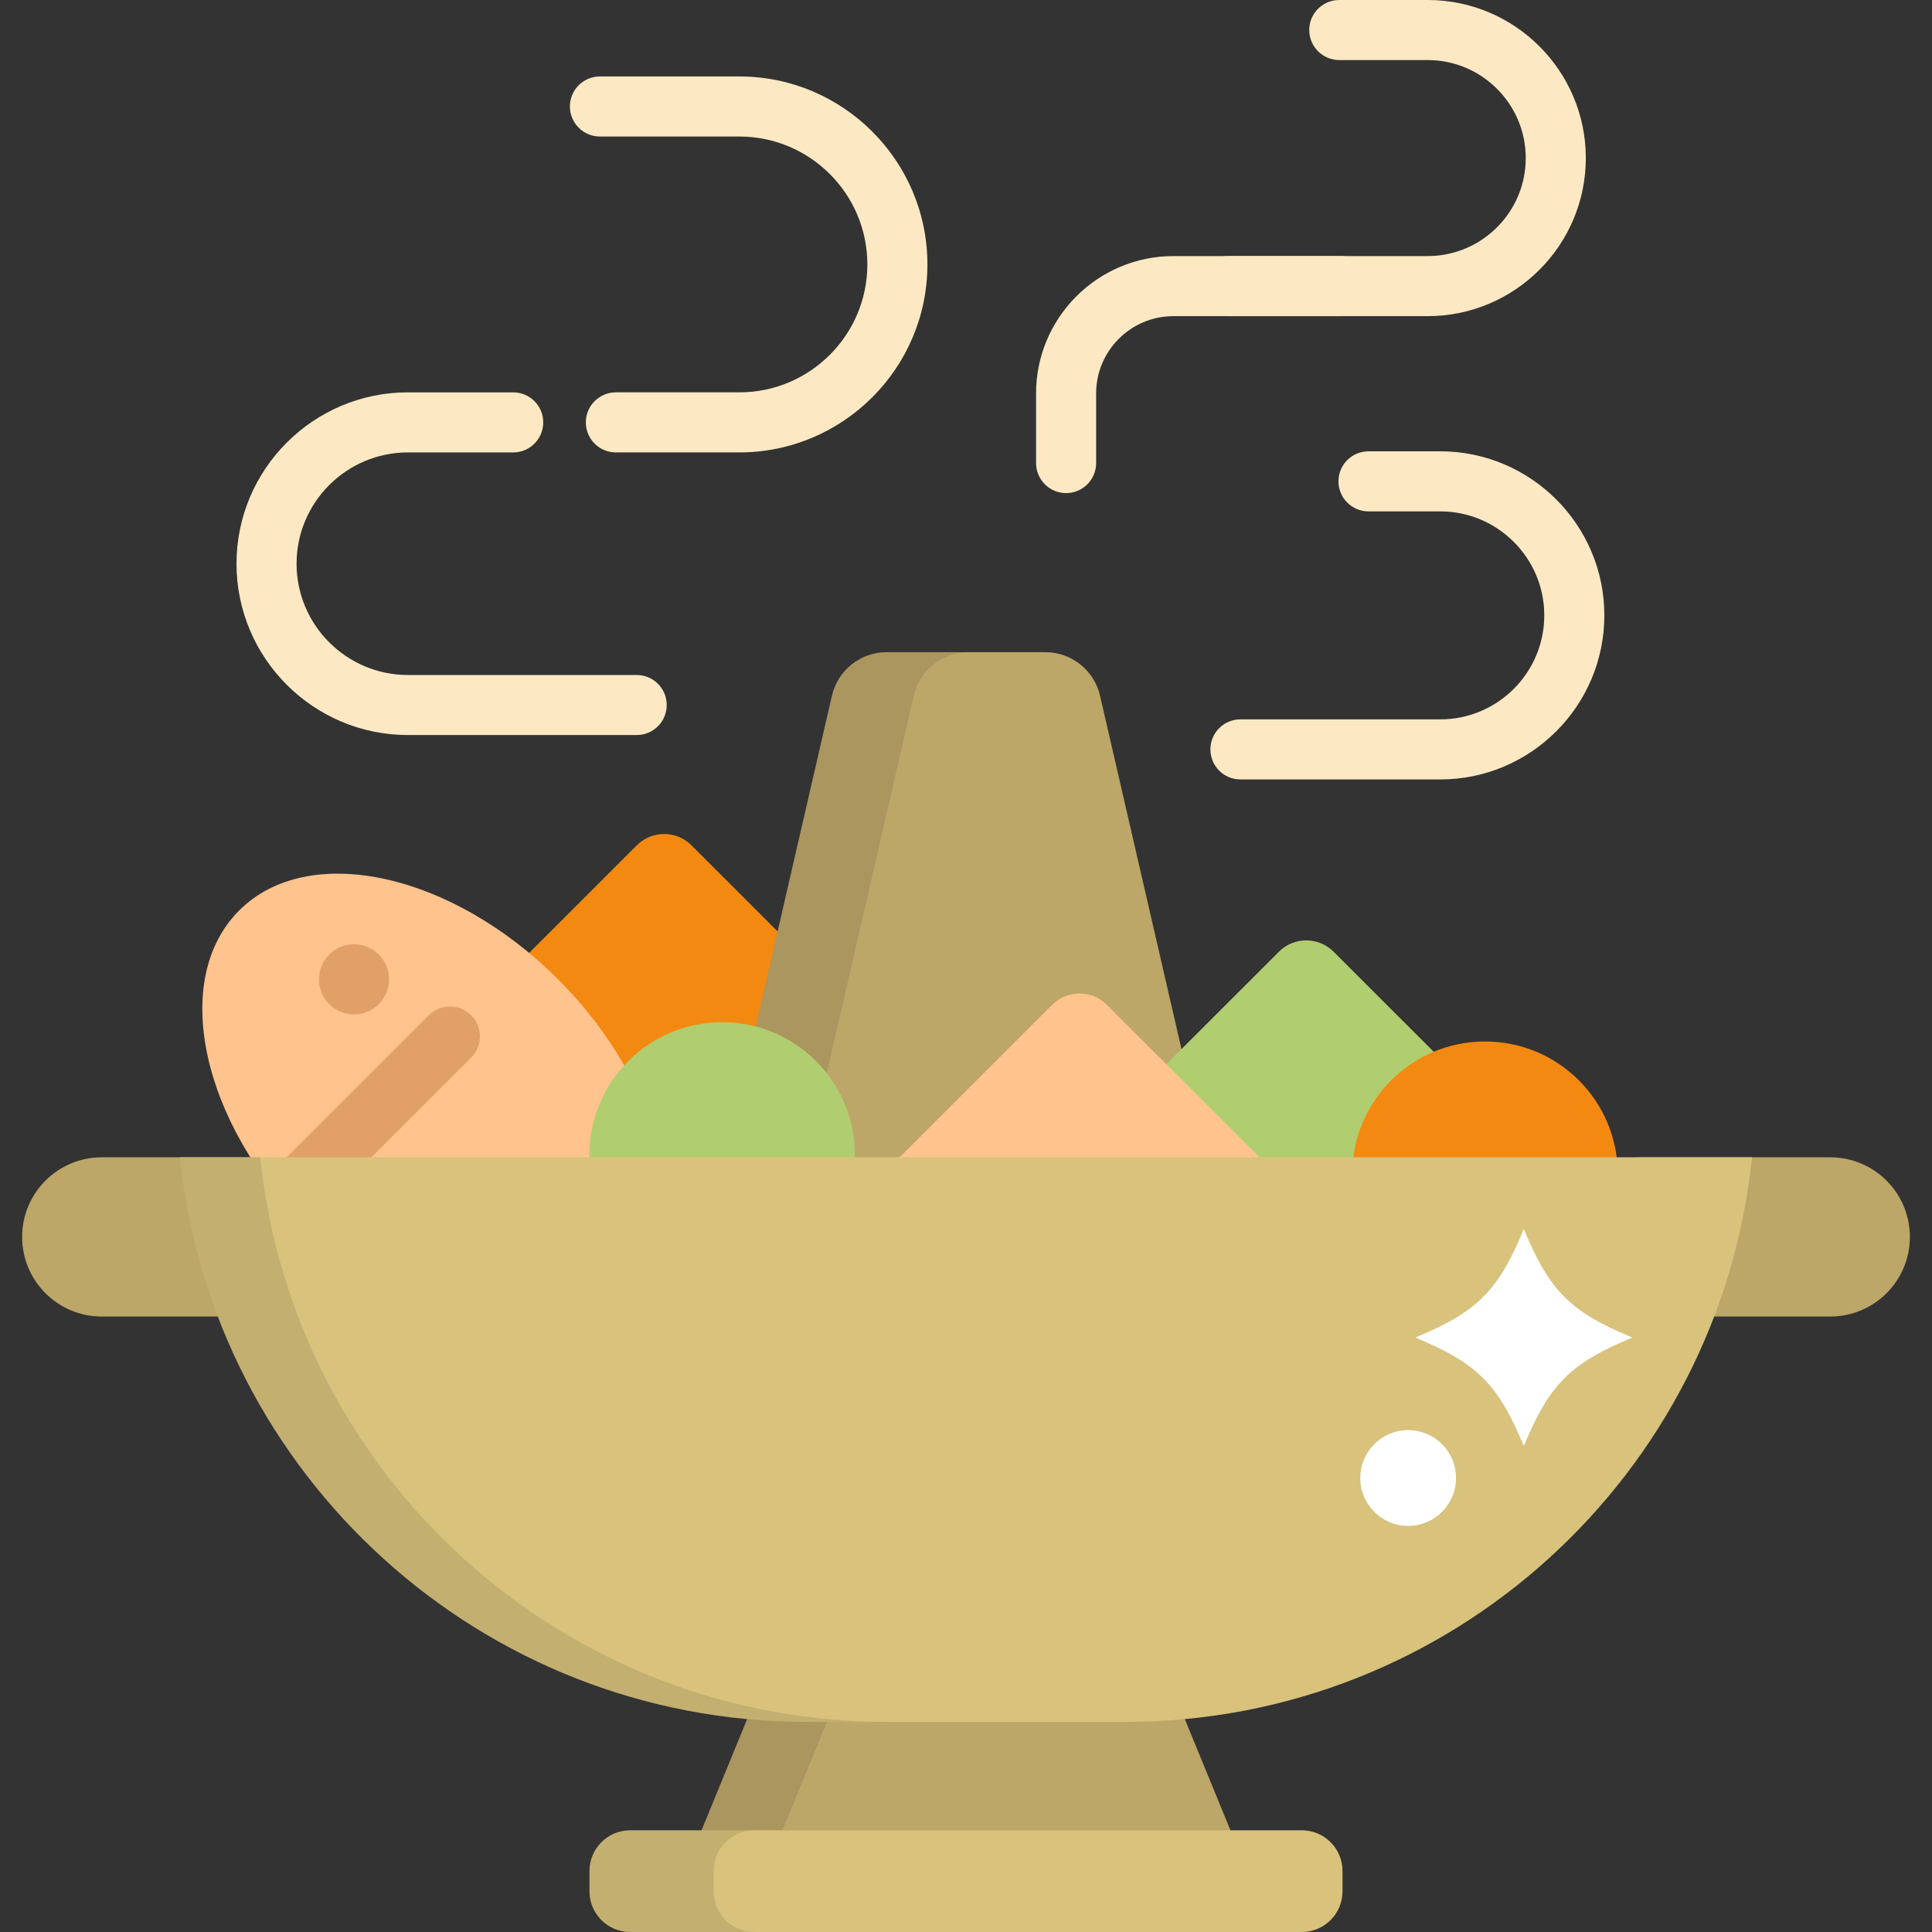
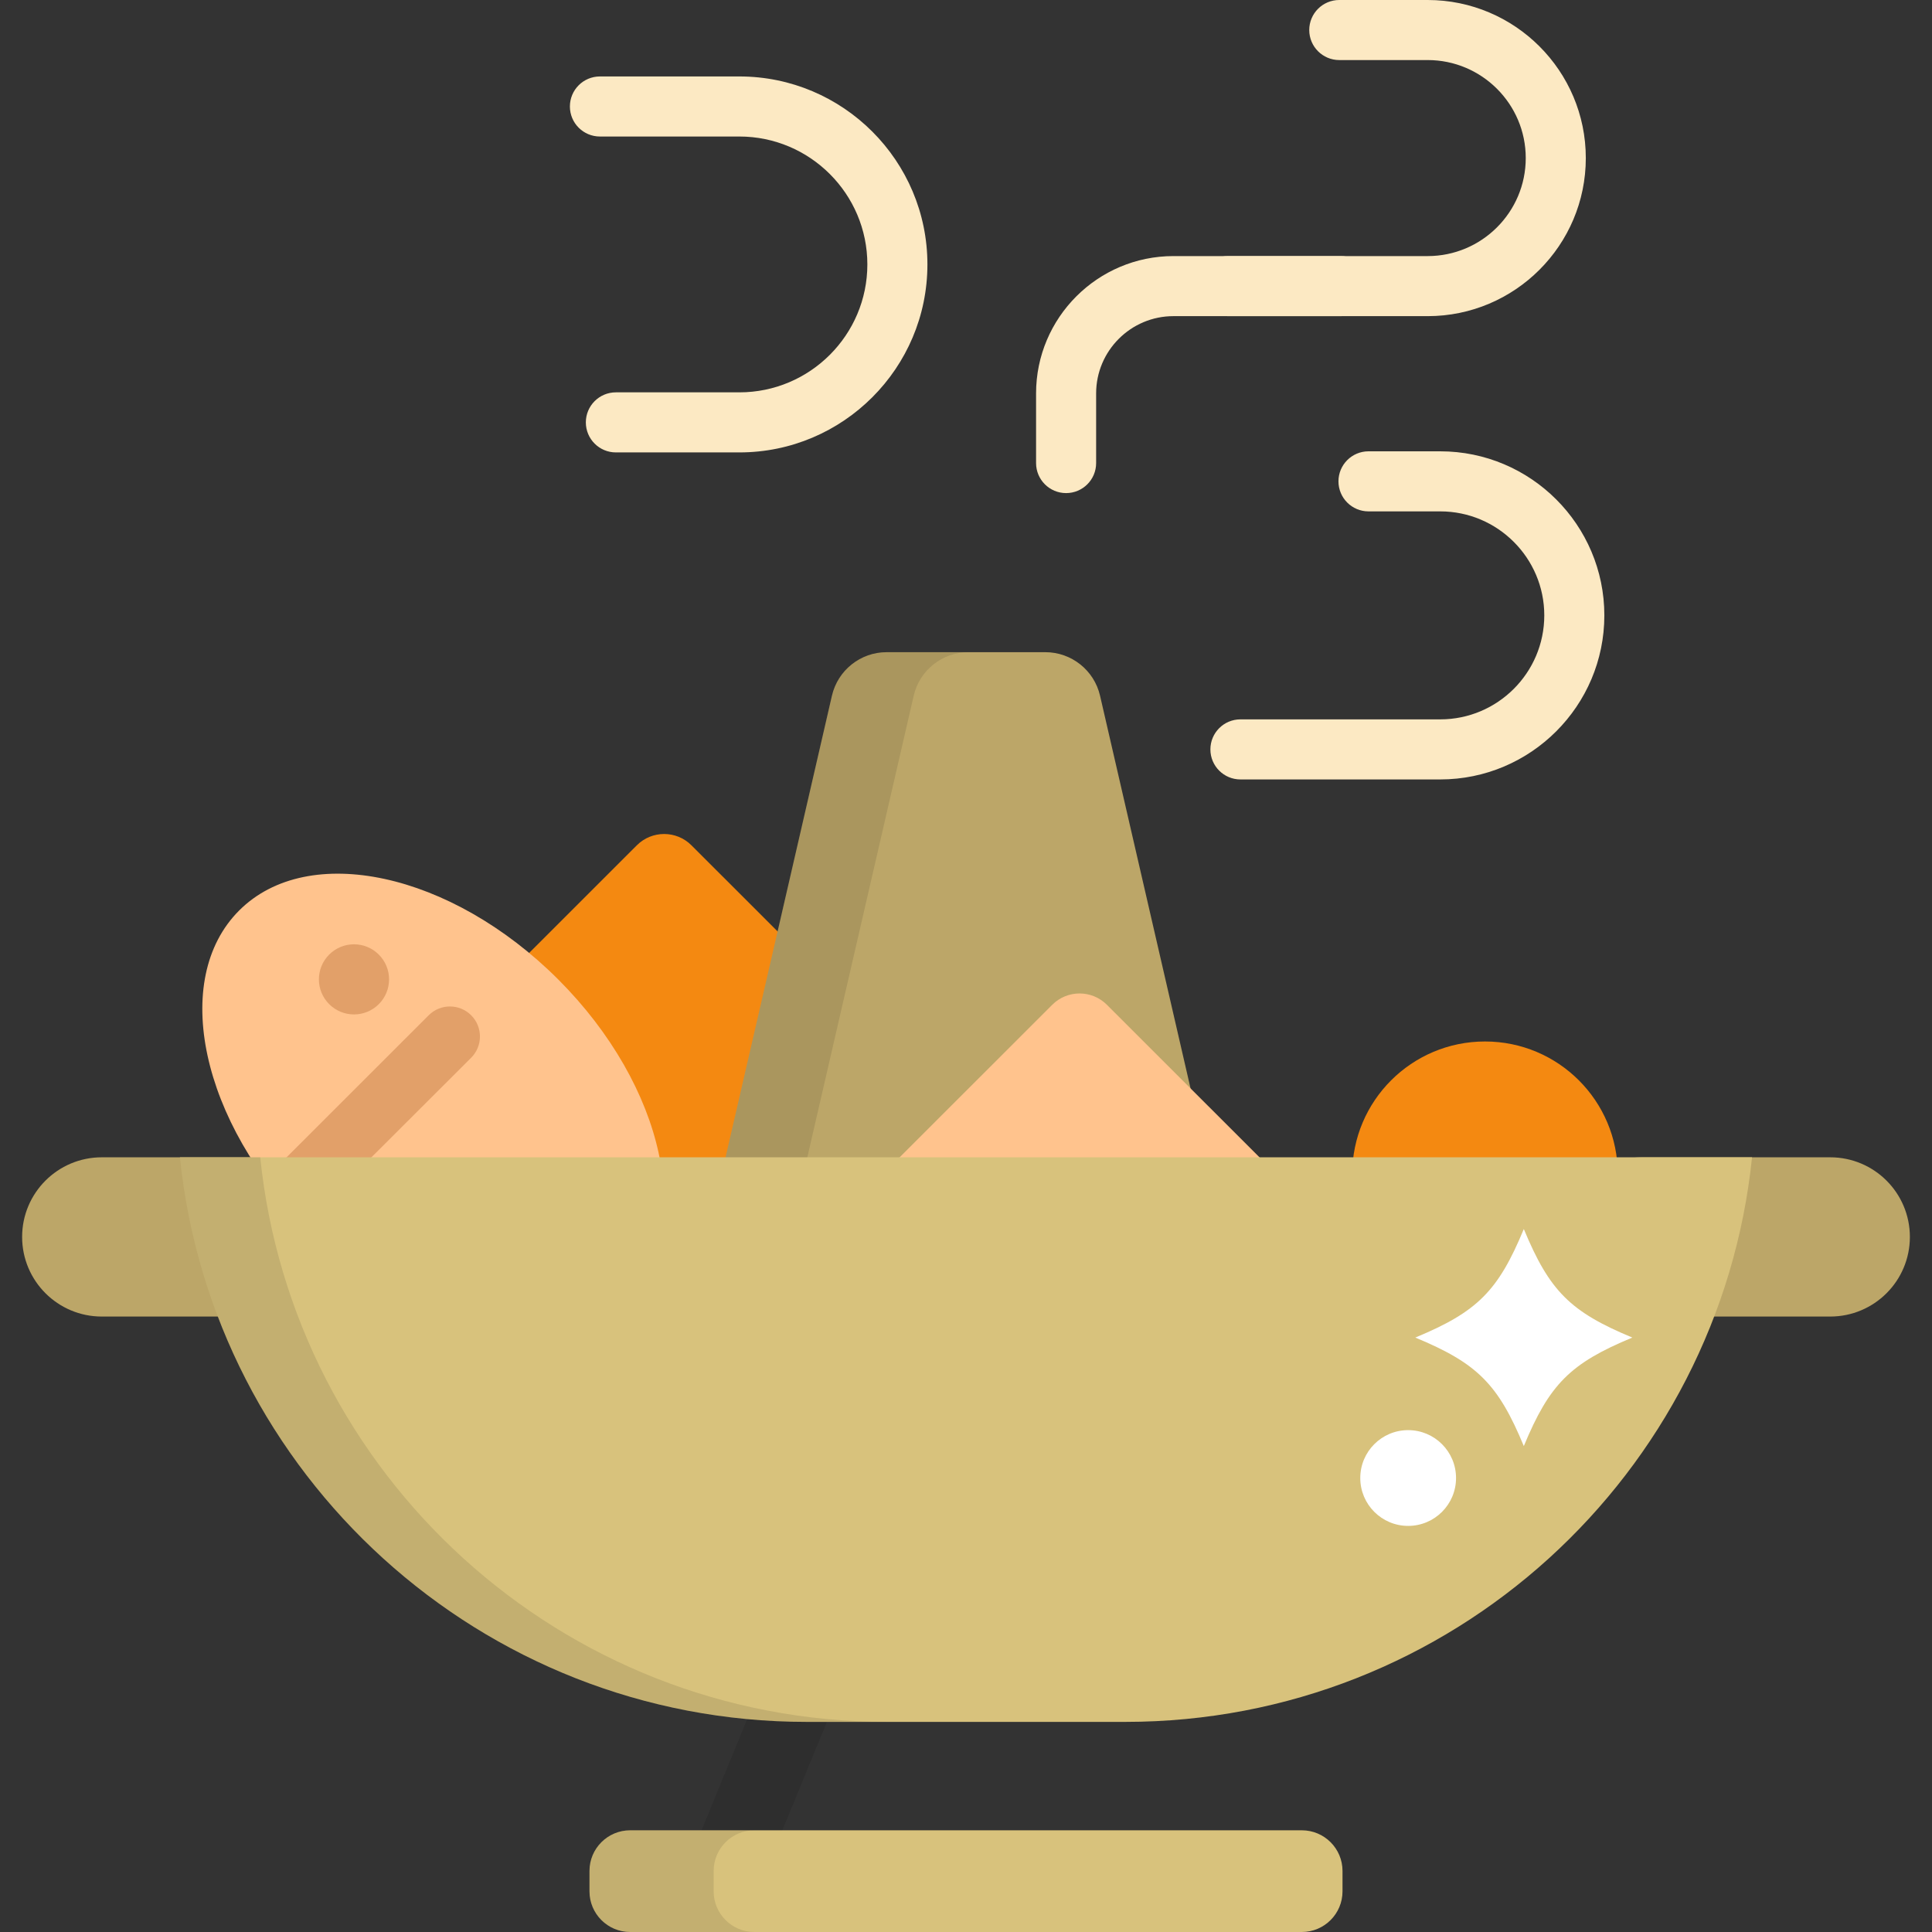
<svg xmlns="http://www.w3.org/2000/svg" height="800px" width="800px" version="1.1" id="Layer_1" viewBox="0 0 511.998 511.998" xml:space="preserve">
  <rect x="0" y="0" width="511.998" height="511.998" fill="#333333" stroke="none" />
-   <path style="fill:#BCA668;" d="M301.144,424.292h-90.29l-27.185,66.22c-1.296,3.157-0.933,6.748,0.968,9.581  c1.901,2.834,5.089,4.533,8.501,4.533H318.86c3.413,0,6.6-1.698,8.501-4.533c1.9-2.833,2.262-6.425,0.968-9.581L301.144,424.292z" />
  <path style="opacity:0.1;enable-background:new    ;" d="M206.064,500.093c-1.901-2.833-2.263-6.425-0.968-9.581l27.185-66.22  h-21.428l-27.185,66.22c-1.296,3.157-0.933,6.748,0.968,9.581c1.901,2.834,5.089,4.533,8.501,4.533h21.428  C211.153,504.626,207.965,502.927,206.064,500.093z" />
  <path style="fill:#F48911;" d="M183.24,334.333c-3.997,3.995-10.477,3.995-14.475,0l-47.951-47.925  c-3.998-3.996-3.998-10.472,0-14.469l47.951-47.926c3.998-3.996,10.477-3.996,14.475,0l47.951,47.926  c3.997,3.996,3.997,10.472,0,14.469L183.24,334.333z" />
  <path style="fill:#BCA668;" d="M323.049,321.163l-31.524-136.784c-1.557-6.757-7.576-11.545-14.514-11.545h-42.026  c-6.939,0-12.956,4.787-14.515,11.545l-31.524,136.784H323.049z" />
  <path style="opacity:0.1;enable-background:new    ;" d="M256.651,172.833h-21.665c-6.939,0-12.956,4.787-14.515,11.545  l-31.524,136.784h21.665l31.524-136.784C243.695,177.62,249.712,172.833,256.651,172.833z" />
-   <path style="fill:#B0CE6F;" d="M353.409,362.526c-3.997,3.995-10.477,3.995-14.475,0L290.984,314.6  c-3.999-3.995-3.999-10.472-0.002-14.468l47.951-47.927c3.998-3.994,10.477-3.994,14.475,0l47.951,47.927  c3.997,3.996,3.997,10.472,0,14.468L353.409,362.526z" />
  <g>
    <path style="fill:#BCA668;" d="M97.984,327.797c0,11.653-9.451,21.101-21.111,21.101H26.974c-11.66,0-21.111-9.448-21.111-21.101   l0,0c0-11.654,9.451-21.101,21.111-21.101h49.899C88.533,306.696,97.984,316.143,97.984,327.797L97.984,327.797z" />
    <path style="fill:#BCA668;" d="M506.135,327.797c0,11.653-9.452,21.101-21.111,21.101h-49.9c-11.658,0-21.11-9.448-21.11-21.101   l0,0c0-11.654,9.452-21.101,21.11-21.101h49.9C496.683,306.696,506.135,316.143,506.135,327.797L506.135,327.797z" />
  </g>
  <path style="fill:#FFC38D;" d="M147.911,259.54c28.385,28.369,36.559,66.196,18.26,84.487c-18.301,18.29-56.148,10.121-84.531-18.25  c-28.385-28.369-36.559-66.196-18.26-84.487C81.681,222.999,119.526,231.17,147.911,259.54z" />
  <g>
    <path style="fill:#E2A069;" d="M113.608,269.056l-43.384,43.362c3.028,4.177,6.457,8.254,10.26,12.167   c0.239-0.19,44.376-44.271,44.376-44.271c3.109-3.108,3.111-8.147,0.003-11.256C121.755,265.948,116.715,265.948,113.608,269.056z" />
    <path style="fill:#E2A069;" d="M100.385,252.971c3.631,3.629,3.629,9.511-0.001,13.14c-3.63,3.63-9.517,3.631-13.148,0.001   s-3.631-9.513,0-13.142C90.867,249.342,96.754,249.341,100.385,252.971z" />
  </g>
-   <ellipse style="fill:#B0CE6F;" cx="191.382" cy="306.059" rx="35.185" ry="35.166" />
  <ellipse style="fill:#F48911;" cx="393.539" cy="311.168" rx="35.185" ry="35.167" />
  <path style="fill:#FFC38D;" d="M293.334,376.594c-3.997,3.995-10.478,3.995-14.476,0l-47.95-47.926  c-3.999-3.996-3.999-10.472-0.001-14.469l47.95-47.925c3.998-3.996,10.477-3.996,14.476,0l47.951,47.925  c3.997,3.997,3.997,10.472,0,14.469L293.334,376.594z" />
  <path style="fill:#D8C27C;" d="M47.691,306.696c8.643,84.056,79.703,149.621,166.085,149.621h84.446  c86.382,0,157.441-65.565,166.085-149.621L47.691,306.696L47.691,306.696z" />
  <path style="opacity:0.1;enable-background:new    ;" d="M68.962,306.696H47.691c8.643,84.056,79.703,149.621,166.085,149.621  h21.271C148.665,456.317,77.607,390.752,68.962,306.696z" />
  <g>
-     <path style="fill:#FCE9C3;" d="M168.728,194.795h-60.623c-25.049,0-45.429-20.371-45.429-45.409   c0-25.039,20.38-45.409,45.429-45.409h27.896c4.396,0,7.959,3.563,7.959,7.959c0,4.396-3.563,7.959-7.959,7.959h-27.896   c-16.272,0-29.511,13.23-29.511,29.492s13.239,29.492,29.511,29.492h60.623c4.396,0,7.959,3.563,7.959,7.959   C176.686,191.232,173.123,194.795,168.728,194.795z" />
    <path style="fill:#FCE9C3;" d="M195.939,119.894h-32.727c-4.395,0-7.958-3.563-7.958-7.959s3.563-7.959,7.958-7.959h32.727   c18.703,0,33.918-15.207,33.918-33.899c0-18.692-15.217-33.898-33.918-33.898h-36.952c-4.395,0-7.959-3.563-7.959-7.959   c0-4.395,3.563-7.958,7.959-7.958h36.952c27.48,0,49.835,22.347,49.835,49.815C245.776,97.546,223.419,119.894,195.939,119.894z" />
    <path style="fill:#FCE9C3;" d="M378.346,83.782h-52.903c-4.396,0-7.958-3.563-7.958-7.959c0-4.395,3.563-7.958,7.958-7.958h52.903   c14.332,0,25.992-11.652,25.992-25.975c0-14.321-11.66-25.973-25.992-25.973h-23.423c-4.396,0-7.959-3.563-7.959-7.959   c0-4.395,3.563-7.958,7.959-7.958h23.423c23.109,0,41.909,18.791,41.909,41.891C420.255,64.988,401.455,83.782,378.346,83.782z" />
    <path style="fill:#FCE9C3;" d="M282.528,130.675c-4.396,0-7.959-3.563-7.959-7.959v-18.461c0-20.066,16.332-36.391,36.405-36.391   h44.328c4.396,0,7.959,3.563,7.959,7.958c0,4.396-3.563,7.959-7.959,7.959h-44.328c-11.297,0-20.488,9.184-20.488,20.474v18.461   C290.486,127.112,286.923,130.675,282.528,130.675z" />
    <path style="fill:#FCE9C3;" d="M381.673,206.558h-52.948c-4.396,0-7.959-3.563-7.959-7.959c0-4.396,3.563-7.959,7.959-7.959h52.948   c15.206,0,27.577-12.363,27.577-27.56c0-15.197-12.371-27.559-27.577-27.559h-19.009c-4.396,0-7.959-3.563-7.959-7.959   c0-4.395,3.563-7.959,7.959-7.959h19.009c23.983,0,43.494,19.504,43.494,43.477S405.657,206.558,381.673,206.558z" />
  </g>
  <path style="fill:#D8C27C;" d="M355.779,501.217c0,5.955-4.828,10.781-10.786,10.781H167.005c-5.958,0-10.786-4.827-10.786-10.781  v-5.391c0-5.955,4.828-10.781,10.786-10.781h177.988c5.958,0,10.786,4.827,10.786,10.781L355.779,501.217L355.779,501.217z" />
  <path style="opacity:0.1;enable-background:new    ;" d="M189.125,501.217v-5.391c0-5.955,4.828-10.781,10.786-10.781h-32.907  c-5.958,0-10.786,4.827-10.786,10.781v5.391c0,5.955,4.828,10.781,10.786,10.781h32.907  C193.954,511.998,189.125,507.17,189.125,501.217z" />
  <g>
    <path style="fill:#FFFFFF;" d="M375.065,354.467c16.434,6.808,21.953,12.327,28.761,28.761   c6.808-16.435,12.326-21.953,28.761-28.761c-16.435-6.808-21.953-12.326-28.761-28.761   C397.018,342.14,391.499,347.659,375.065,354.467z" />
    <circle style="fill:#FFFFFF;" cx="373.174" cy="391.688" r="12.689" />
  </g>
</svg>